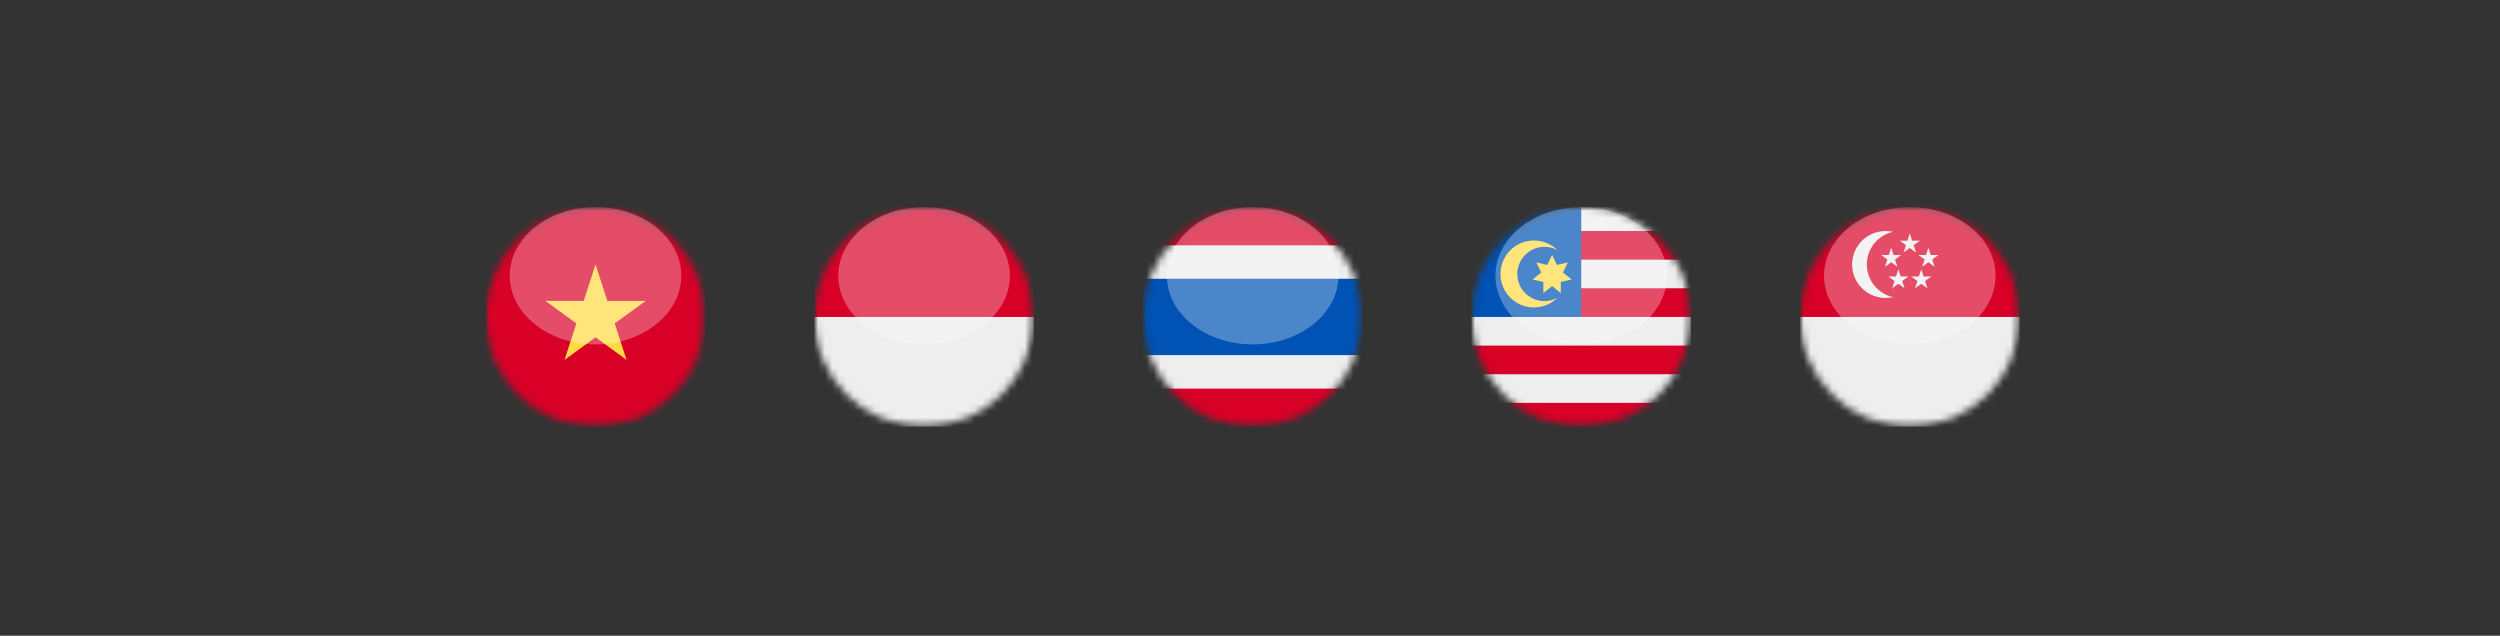
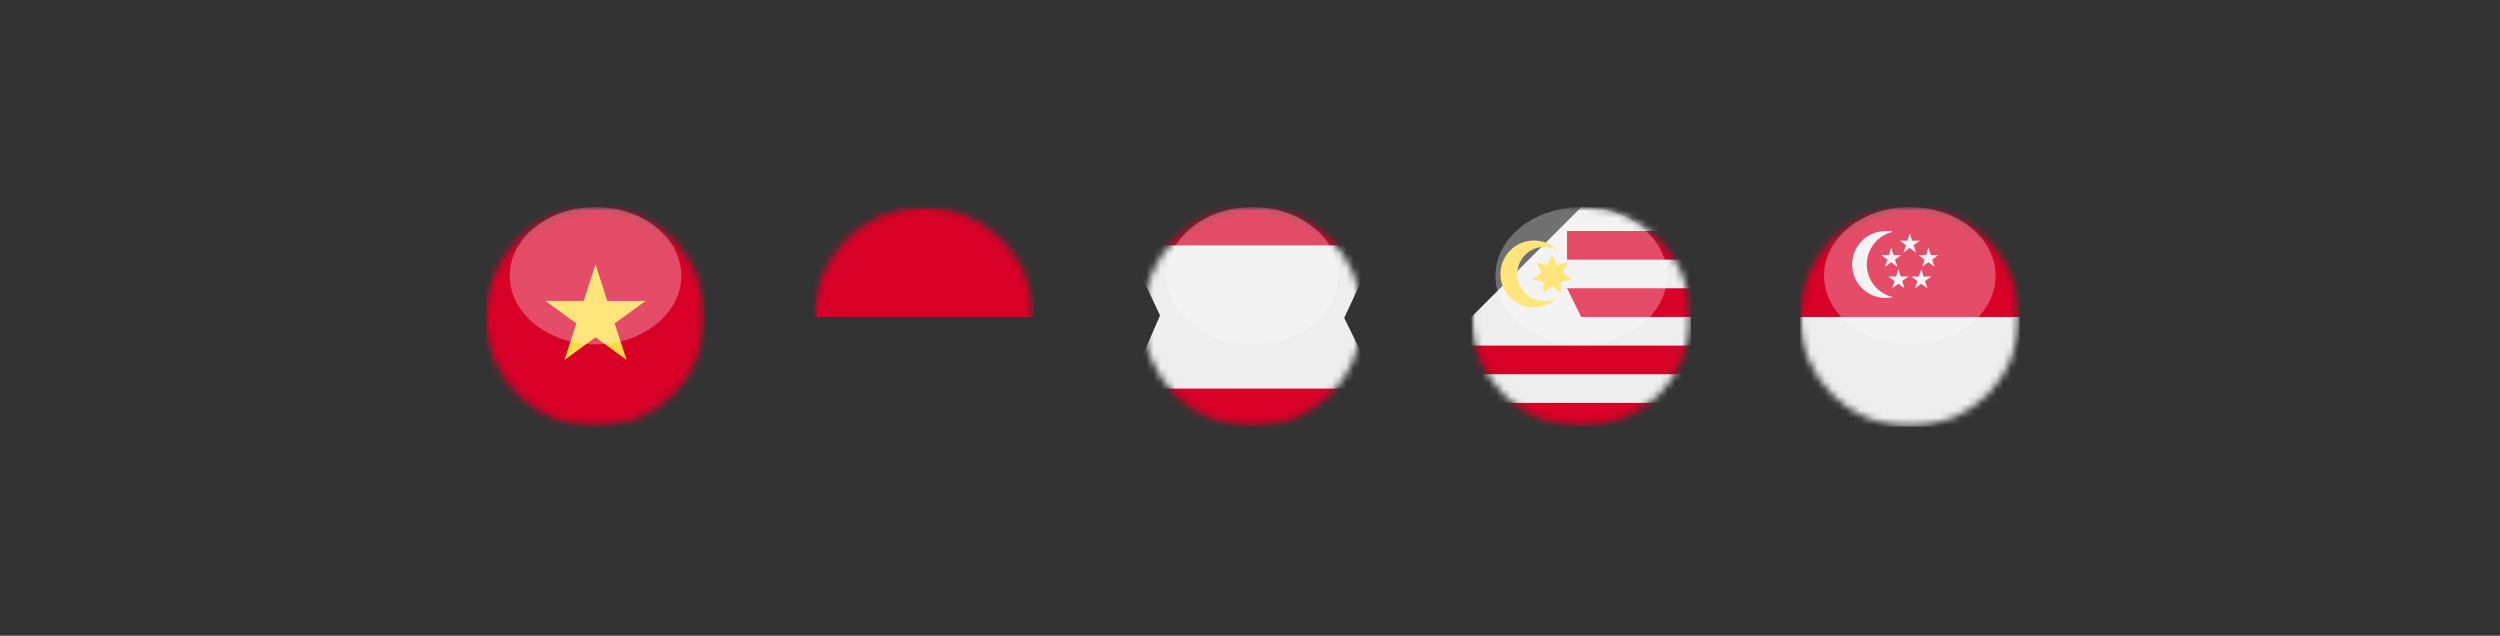
<svg xmlns="http://www.w3.org/2000/svg" width="350" height="89" viewBox="0 0 350 89" fill="none">
  <rect x="0" y="0" width="350" height="89" fill="#333333" stroke="none" />
  <mask id="mask0_2_2" style="mask-type:luminance" maskUnits="userSpaceOnUse" x="68" y="29" width="31" height="31">
    <path d="M98.746 29H68V59.746H98.746V29Z" fill="white" />
  </mask>
  <g mask="url(#mask0_2_2)">
    <mask id="mask1_2_2" style="mask-type:luminance" maskUnits="userSpaceOnUse" x="68" y="29" width="31" height="31">
      <path d="M83.373 59.746C91.863 59.746 98.746 52.863 98.746 44.373C98.746 35.883 91.863 29 83.373 29C74.883 29 68 35.883 68 44.373C68 52.863 74.883 59.746 83.373 59.746Z" fill="white" />
    </mask>
    <g mask="url(#mask1_2_2)">
      <path d="M68 29H98.746V59.746H68V29Z" fill="#D80027" />
      <path d="M83.374 37.023L85.031 42.128H90.399L86.058 45.274L87.715 50.379L83.374 47.226L79.032 50.385L80.689 45.28L76.348 42.122H81.716L83.374 37.023Z" fill="#FFDA44" />
    </g>
    <path d="M83.373 48.216C90.006 48.216 95.383 43.914 95.383 38.608C95.383 33.302 90.006 29 83.373 29C76.74 29 71.363 33.302 71.363 38.608C71.363 43.914 76.74 48.216 83.373 48.216Z" fill="white" fill-opacity="0.3" />
  </g>
  <mask id="mask2_2_2" style="mask-type:luminance" maskUnits="userSpaceOnUse" x="160" y="29" width="31" height="31">
    <path d="M190.746 29H160V59.746H190.746V29Z" fill="white" />
  </mask>
  <g mask="url(#mask2_2_2)">
    <mask id="mask3_2_2" style="mask-type:luminance" maskUnits="userSpaceOnUse" x="160" y="29" width="31" height="31">
      <path d="M175.373 59.746C183.863 59.746 190.746 52.863 190.746 44.373C190.746 35.883 183.863 29 175.373 29C166.883 29 160 35.883 160 44.373C160 52.863 166.883 59.746 175.373 59.746Z" fill="white" />
    </mask>
    <g mask="url(#mask3_2_2)">
      <path d="M160 29H190.746V34.344L185.99 44.175L190.746 54.401V59.746H160V54.401L164.966 44.217L160 34.344V29Z" fill="#D80027" />
      <path d="M160 34.344H190.746V39.028L188.188 44.504L190.746 49.717V54.401H160V49.717L162.402 44.162L160 39.028V34.344Z" fill="#EEEEEE" />
-       <path d="M160 39.027H190.746V49.716H160V39.027Z" fill="#0052B4" />
    </g>
    <path d="M175.373 48.216C182.006 48.216 187.383 43.914 187.383 38.608C187.383 33.302 182.006 29 175.373 29C168.74 29 163.363 33.302 163.363 38.608C163.363 43.914 168.74 48.216 175.373 48.216Z" fill="white" fill-opacity="0.3" />
  </g>
  <mask id="mask4_2_2" style="mask-type:luminance" maskUnits="userSpaceOnUse" x="114" y="29" width="31" height="31">
    <path d="M144.746 29H114V59.746H144.746V29Z" fill="white" />
  </mask>
  <g mask="url(#mask4_2_2)">
    <mask id="mask5_2_2" style="mask-type:luminance" maskUnits="userSpaceOnUse" x="114" y="29" width="31" height="31">
      <path d="M129.373 59.746C137.863 59.746 144.746 52.863 144.746 44.373C144.746 35.883 137.863 29 129.373 29C120.883 29 114 35.883 114 44.373C114 52.863 120.883 59.746 129.373 59.746Z" fill="white" />
    </mask>
    <g mask="url(#mask5_2_2)">
-       <path d="M114 44.375L128.989 41.895L144.746 44.375V59.747H114V44.375Z" fill="#EEEEEE" />
      <path d="M114 29H144.746V44.373H114V29Z" fill="#D80027" />
    </g>
-     <path d="M129.373 48.216C136.006 48.216 141.383 43.914 141.383 38.608C141.383 33.302 136.006 29 129.373 29C122.74 29 117.363 33.302 117.363 38.608C117.363 43.914 122.74 48.216 129.373 48.216Z" fill="white" fill-opacity="0.3" />
  </g>
  <mask id="mask6_2_2" style="mask-type:luminance" maskUnits="userSpaceOnUse" x="206" y="29" width="31" height="31">
    <path d="M236.746 29H206V59.746H236.746V29Z" fill="white" />
  </mask>
  <g mask="url(#mask6_2_2)">
    <mask id="mask7_2_2" style="mask-type:luminance" maskUnits="userSpaceOnUse" x="206" y="29" width="31" height="31">
      <path d="M221.373 59.746C229.863 59.746 236.746 52.863 236.746 44.373C236.746 35.883 229.863 29 221.373 29C212.883 29 206 35.883 206 44.373C206 52.863 212.883 59.746 221.373 59.746Z" fill="white" />
    </mask>
    <g mask="url(#mask7_2_2)">
      <path d="M206 44.373L221.373 29H236.746V32.345L235.575 34.326L236.746 36.35V40.361L235.419 42.625L236.746 44.373V48.384L235.533 50.696L236.746 52.395V56.401L221.463 58.094L206 56.401V52.395L207.561 50.288L206 48.384V44.373Z" fill="#EEEEEE" />
      <path d="M221.373 44.372H236.746V40.36H219.385L221.373 44.372ZM219.385 36.349H236.746V32.344H219.385V36.349ZM236.746 59.745V56.4H206V59.745H236.746ZM206 52.395H236.746V48.383H206V52.395Z" fill="#D80027" />
-       <path d="M206 29H221.373V44.373H206V29Z" fill="#0052B4" />
      <path d="M216.222 42.157C215.643 42.157 215.073 42.025 214.553 41.77C214.033 41.516 213.579 41.147 213.224 40.69C212.868 40.234 212.622 39.702 212.503 39.136C212.384 38.57 212.396 37.984 212.538 37.424C212.68 36.863 212.948 36.342 213.322 35.9C213.695 35.459 214.165 35.108 214.694 34.876C215.224 34.643 215.799 34.534 216.377 34.558C216.955 34.581 217.52 34.736 218.029 35.011C217.371 34.365 216.536 33.928 215.63 33.755C214.724 33.582 213.787 33.68 212.936 34.037C212.086 34.395 211.36 34.995 210.849 35.763C210.339 36.532 210.066 37.433 210.066 38.356C210.066 39.278 210.339 40.18 210.849 40.948C211.36 41.717 212.086 42.317 212.936 42.674C213.787 43.031 214.724 43.13 215.63 42.956C216.536 42.783 217.371 42.346 218.029 41.701C217.476 42 216.857 42.157 216.228 42.157H216.222Z" fill="#FFDA44" />
      <path d="M217.289 35.684L217.968 37.095L219.493 36.74L218.808 38.152L220.033 39.124L218.508 39.467L218.514 41.028L217.295 40.055L216.07 41.028L216.076 39.467L214.551 39.124L215.776 38.152L215.091 36.74L216.617 37.101L217.289 35.684Z" fill="#FFDA44" />
    </g>
    <path d="M221.373 48.216C228.006 48.216 233.383 43.914 233.383 38.608C233.383 33.302 228.006 29 221.373 29C214.74 29 209.363 33.302 209.363 38.608C209.363 43.914 214.74 48.216 221.373 48.216Z" fill="white" fill-opacity="0.3" />
  </g>
  <mask id="mask8_2_2" style="mask-type:luminance" maskUnits="userSpaceOnUse" x="252" y="29" width="31" height="31">
    <path d="M282.746 29H252V59.746H282.746V29Z" fill="white" />
  </mask>
  <g mask="url(#mask8_2_2)">
    <mask id="mask9_2_2" style="mask-type:luminance" maskUnits="userSpaceOnUse" x="252" y="29" width="31" height="31">
      <path d="M267.373 59.746C275.863 59.746 282.746 52.863 282.746 44.373C282.746 35.883 275.863 29 267.373 29C258.883 29 252 35.883 252 44.373C252 52.863 258.883 59.746 267.373 59.746Z" fill="white" />
    </mask>
    <g mask="url(#mask9_2_2)">
      <path d="M252 44.371L267.475 41.309L282.746 44.371V59.744H252V44.371Z" fill="#EEEEEE" />
      <path d="M252 29H282.746V44.373H252V29Z" fill="#D80027" />
      <path d="M261.355 37.022C261.355 35.956 261.72 34.922 262.388 34.091C263.057 33.26 263.988 32.682 265.03 32.452C264.7 32.38 264.364 32.344 264.027 32.344C263.365 32.337 262.709 32.47 262.102 32.735C261.496 33 260.952 33.391 260.508 33.881C260.063 34.371 259.727 34.95 259.522 35.579C259.318 36.209 259.249 36.875 259.32 37.533C259.392 38.191 259.602 38.826 259.936 39.397C260.271 39.968 260.723 40.462 261.263 40.845C261.802 41.229 262.417 41.493 263.066 41.622C263.715 41.751 264.385 41.74 265.03 41.592C263.988 41.362 263.057 40.784 262.388 39.953C261.72 39.122 261.355 38.088 261.355 37.022ZM267.372 32.674L267.702 33.695H268.783L267.906 34.326L268.242 35.346L267.372 34.716L266.501 35.346L266.837 34.326L265.966 33.695H267.041L267.372 32.674Z" fill="#EEEEEE" />
      <path d="M264.765 34.68L265.101 35.7H266.17L265.305 36.331L265.635 37.352L264.765 36.721L263.9 37.352L264.23 36.331L263.359 35.7H264.434L264.765 34.68ZM269.977 34.68L270.307 35.7H271.382L270.511 36.331L270.842 37.352L269.977 36.721L269.106 37.352L269.436 36.331L268.572 35.7H269.641L269.977 34.68ZM268.974 37.688L269.304 38.709H270.379L269.509 39.34L269.839 40.36L268.974 39.73L268.103 40.36L268.434 39.34L267.569 38.709H268.644L268.974 37.688ZM265.767 37.688L266.098 38.709H267.179L266.308 39.34L266.638 40.36L265.767 39.73L264.903 40.36L265.233 39.34L264.362 38.709H265.437L265.767 37.688Z" fill="#EEEEEE" />
    </g>
    <path d="M267.373 48.216C274.006 48.216 279.383 43.914 279.383 38.608C279.383 33.302 274.006 29 267.373 29C260.74 29 255.363 33.302 255.363 38.608C255.363 43.914 260.74 48.216 267.373 48.216Z" fill="white" fill-opacity="0.3" />
  </g>
</svg>